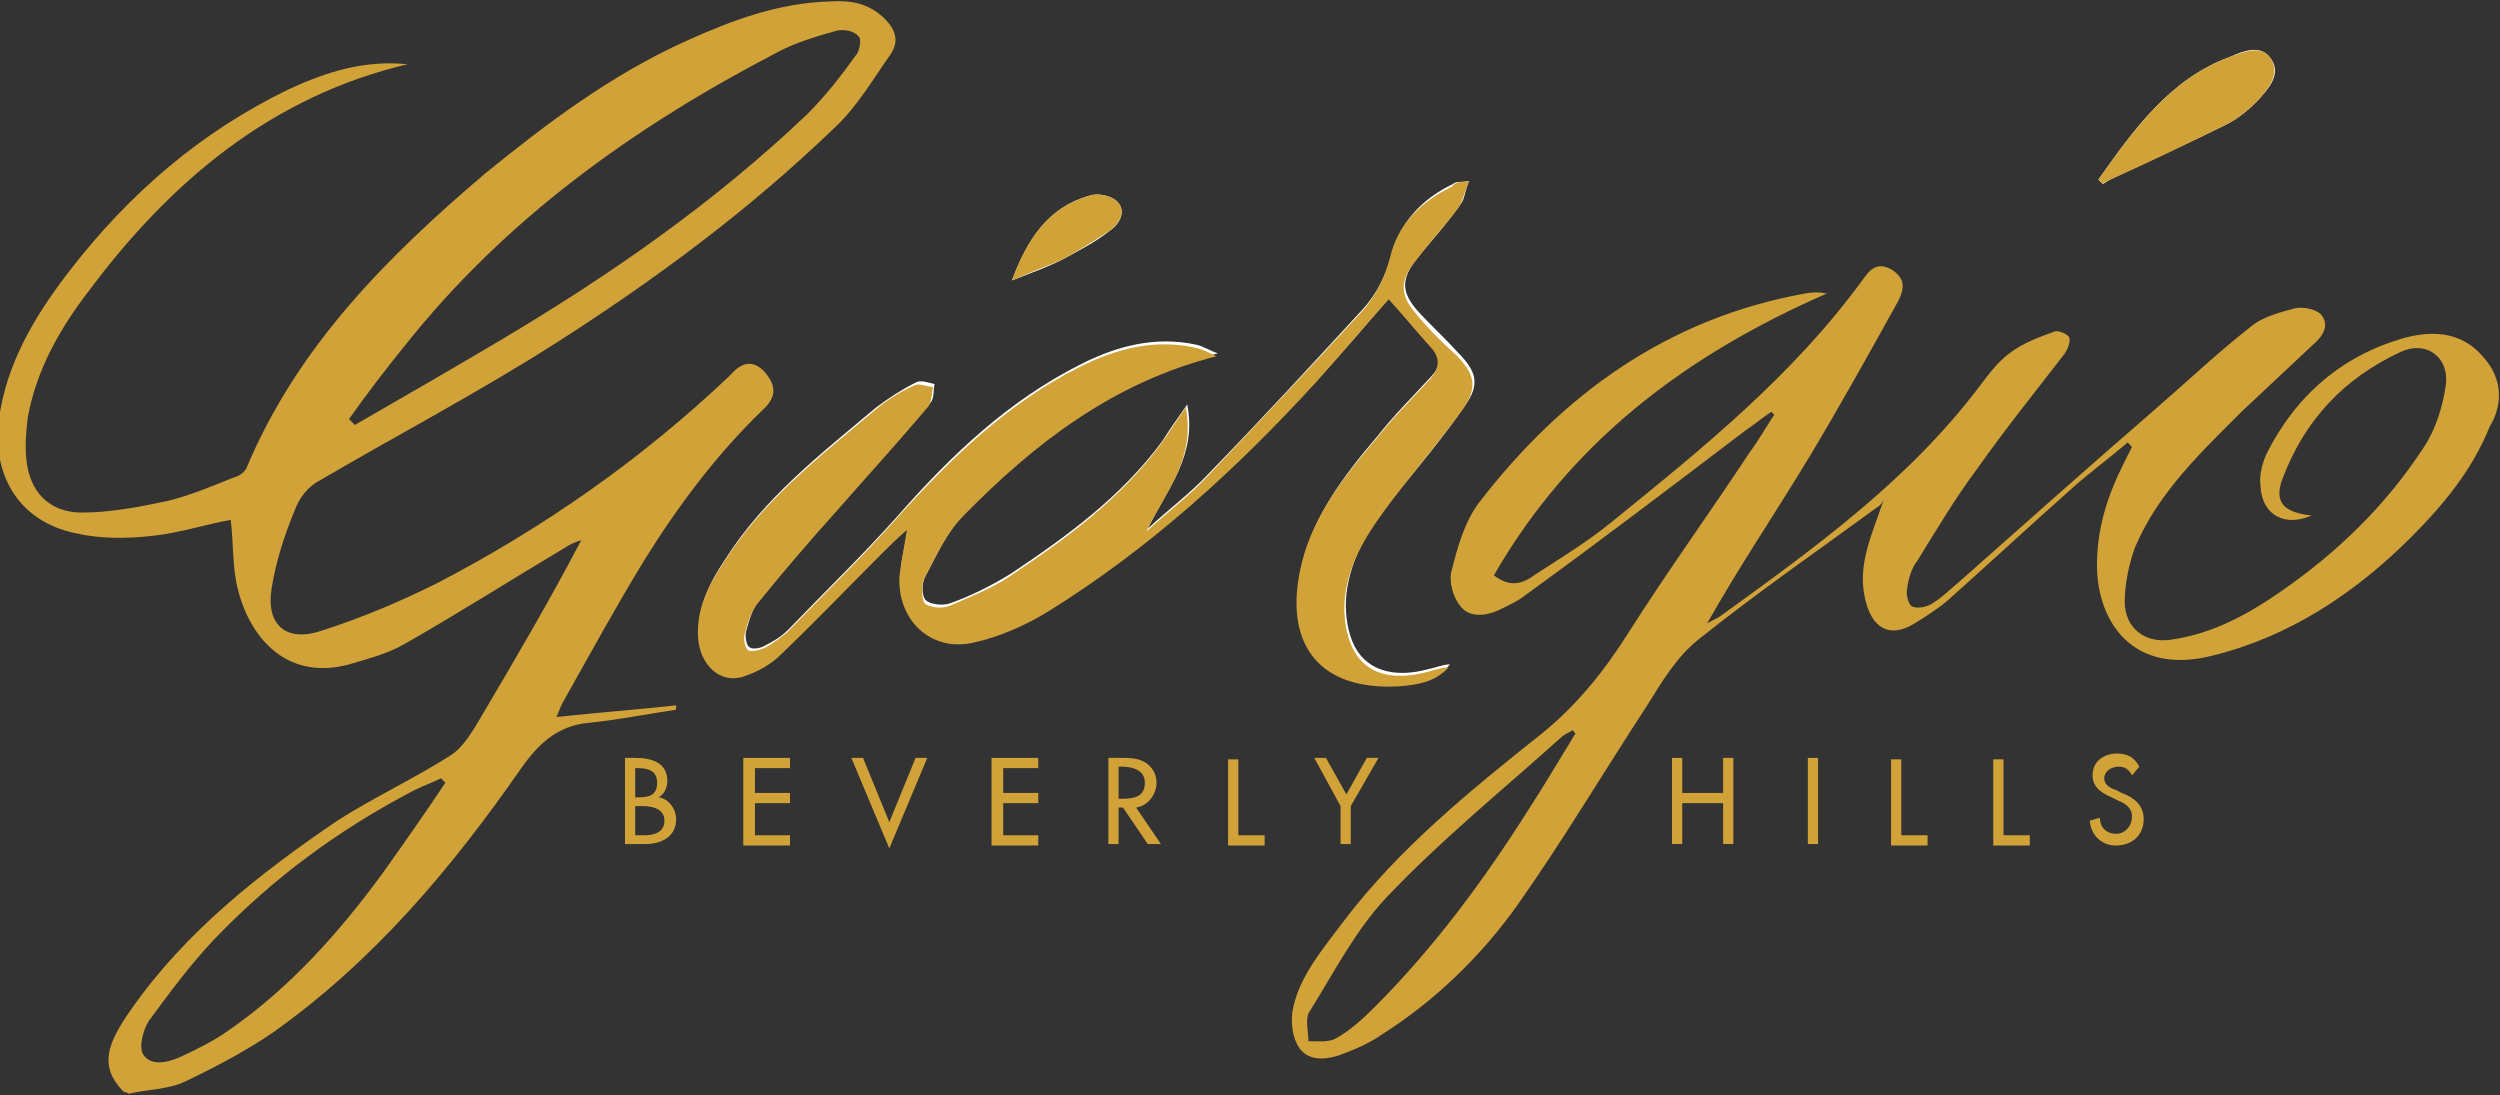
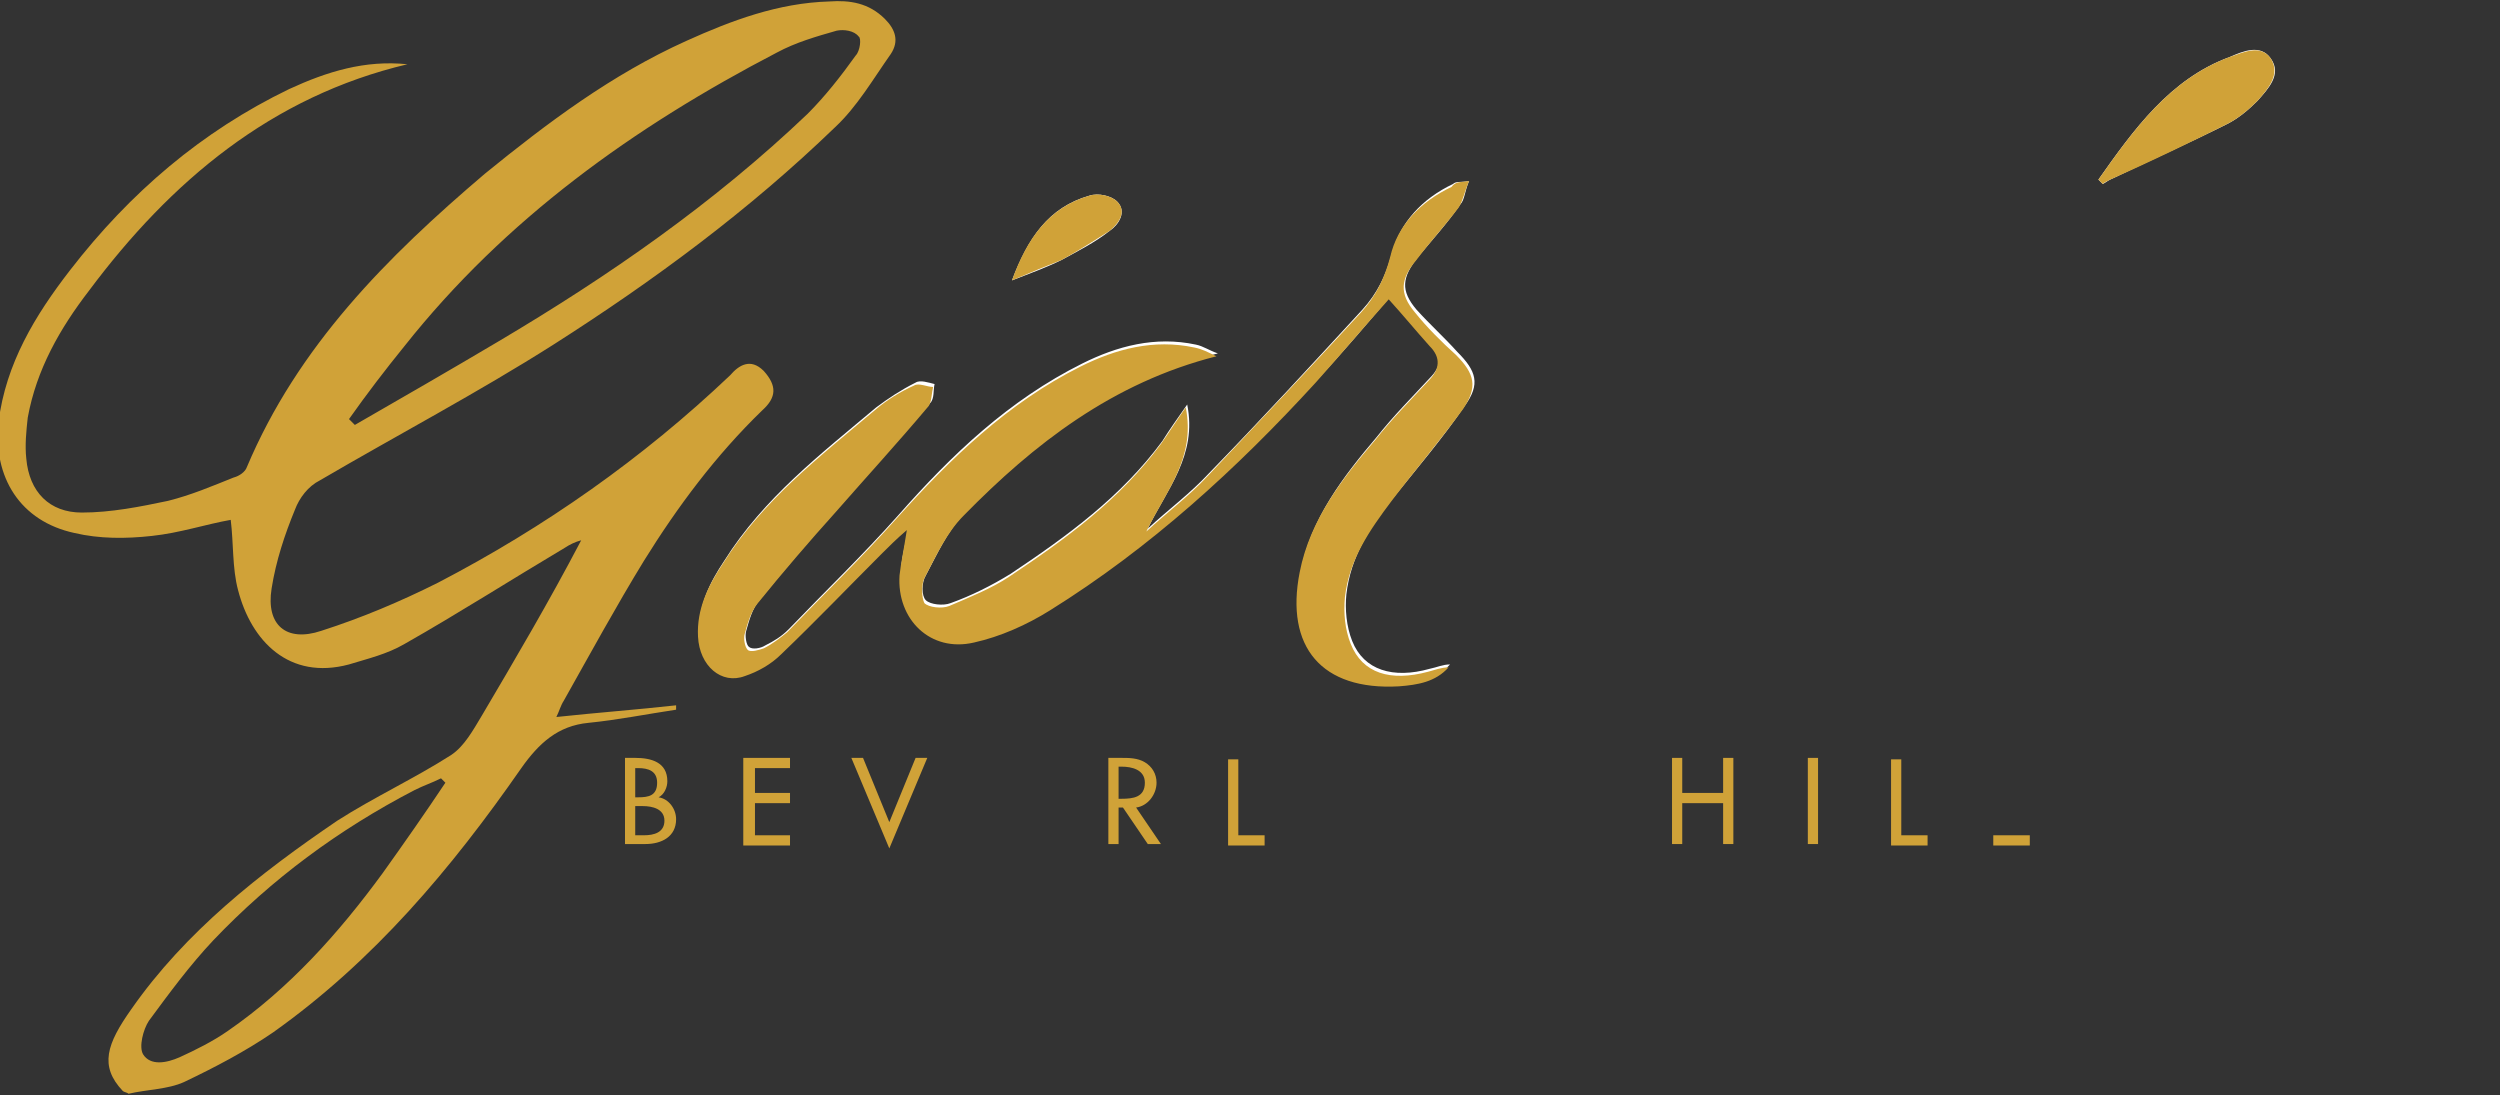
<svg xmlns="http://www.w3.org/2000/svg" width="171.2" height="75" viewBox="-1900.5 -22.6 171.2 75" enable-background="new -1900.5 -22.6 171.2 75">
  <rect x="-1900.5" y="-22.6" width="171.2" height="75" fill="#333333" stroke="none" />
  <g fill="#fff">
    <path d="m-1799.9-10.2c-.6.1-.9 0-1.1.2-2.1 1-3.6 2.6-4.2 4.8-.4 1.5-1 2.7-2 3.8-3.5 3.8-6.9 7.5-10.5 11.2-1.3 1.4-2.8 2.5-4.2 3.8 1.3-2.7 3.4-5 2.7-8.5-.7 1-1.2 1.7-1.7 2.5-2.8 3.8-6.5 6.5-10.4 9.1-1.3.8-2.7 1.5-4.1 2-.5.2-1.4.1-1.7-.2-.3-.3-.3-1.2 0-1.7.8-1.5 1.5-3.1 2.7-4.3 4.9-4.9 10.2-9.1 17.3-10.9-.6-.2-1-.5-1.5-.6-2.8-.6-5.4.1-7.8 1.3-5 2.5-8.9 6.2-12.6 10.4-2.4 2.7-5 5.2-7.5 7.8-.5.5-1 .8-1.6 1.1-.3.2-.9.3-1.1.1-.2-.1-.3-.8-.2-1.1.2-.7.4-1.5.9-2.1 1.7-2.1 3.5-4.2 5.3-6.2 2.1-2.4 4.3-4.9 6.4-7.3.3-.3.2-.9.3-1.3-.4-.1-1-.3-1.3-.1-1 .5-1.9 1.1-2.7 1.7-3.8 3.2-7.7 6.2-10.4 10.5-1 1.5-1.8 3.1-1.7 5 .1 2 1.5 3.2 3.2 2.7.9-.3 1.8-.8 2.5-1.5 2.3-2.2 4.6-4.6 6.9-6.9.5-.5 1-.9 1.7-1.6-.2 1.3-.5 2.2-.5 3.1-.2 3.1 2.1 5.3 5.1 4.6 1.8-.4 3.6-1.2 5.2-2.2 6.8-4.3 12.7-9.6 18.2-15.6 1.7-1.8 3.3-3.7 5-5.7 1 1.1 1.8 2.2 2.8 3.2.8.9.7 1.6-.1 2.4-1.2 1.3-2.5 2.6-3.6 4-2.3 2.7-4.5 5.6-5.2 9.1-1 5.2 1.5 8.2 6.8 7.8 1.2-.1 2.5-.3 3.4-1.3-.5 0-.9.2-1.4.3-2.5.7-4.5.1-5.3-1.9-.4-1-.5-2.2-.4-3.2.3-2.6 1.6-4.6 3.2-6.6 1.7-2.1 3.4-4.1 4.9-6.3 1.1-1.5.8-2.4-.5-3.7-.9-1-1.9-1.9-2.8-2.9-1.1-1.3-1-2.2.1-3.6 1-1.2 2-2.3 2.9-3.6.3-.3.3-.9.6-1.6" />
    <path d="m-1756.8-10.3c.1.1.2.2.3.3.2-.1.3-.2.5-.3 2.7-1.3 5.4-2.5 8-3.8.8-.4 1.5-1 2.1-1.6.7-.8 1.7-1.8.9-2.9-.7-1-1.9-.5-2.8-.1-4.1 1.5-6.6 5-9 8.4" />
    <path d="m-1831.2-3.4c1.3-.5 2.4-.9 3.4-1.4 1.1-.6 2.3-1.2 3.3-2 .6-.4 1.2-1.3.5-2-.4-.4-1.3-.6-1.9-.4-2.8.8-4.2 2.9-5.3 5.8" />
  </g>
  <g fill="#d0a238">
    <path d="m-1799.9-10.2c-.3.7-.4 1.3-.7 1.8-.9 1.2-2 2.4-2.9 3.6-1.1 1.3-1.2 2.3-.1 3.6.8 1 1.8 2 2.8 2.9 1.3 1.3 1.5 2.2.5 3.7-1.6 2.2-3.3 4.2-4.9 6.3-1.5 2-2.9 4-3.2 6.6-.1 1.1 0 2.2.4 3.2.8 2 2.7 2.6 5.3 1.9.4-.1.9-.3 1.4-.3-.9 1-2.1 1.2-3.4 1.3-5.3.3-7.8-2.7-6.8-7.8.7-3.6 2.9-6.4 5.2-9.1 1.1-1.4 2.4-2.7 3.6-4 .8-.8.9-1.6.1-2.4-.9-1-1.8-2.1-2.8-3.2-1.7 1.9-3.3 3.8-5 5.7-5.4 5.9-11.3 11.3-18.2 15.6-1.6 1-3.4 1.8-5.2 2.2-3 .7-5.3-1.6-5.1-4.6.1-.9.3-1.8.5-3.1-.7.6-1.2 1.1-1.7 1.6-2.3 2.3-4.5 4.6-6.9 6.9-.7.7-1.6 1.2-2.5 1.5-1.6.6-3.1-.7-3.2-2.7-.1-1.9.7-3.5 1.7-5 2.7-4.3 6.6-7.3 10.4-10.5.8-.7 1.8-1.3 2.7-1.7.3-.2.9.1 1.3.1-.1.4-.1 1-.3 1.3-2.1 2.5-4.3 4.9-6.4 7.3-1.8 2-3.6 4.1-5.3 6.2-.5.6-.7 1.4-.9 2.1-.1.3 0 .9.2 1.1.2.2.8 0 1.1-.1.6-.3 1.1-.7 1.6-1.1 2.5-2.6 5.1-5.1 7.5-7.8 3.7-4.1 7.6-7.9 12.6-10.4 2.4-1.2 5-1.9 7.8-1.3.5.1.9.3 1.5.6-7.1 1.8-12.5 6-17.3 10.9-1.2 1.2-1.9 2.8-2.7 4.3-.2.4-.2 1.3 0 1.7.3.3 1.2.4 1.7.2 1.4-.6 2.9-1.2 4.1-2 3.9-2.6 7.6-5.3 10.4-9.1.5-.7 1-1.5 1.7-2.5.7 3.5-1.4 5.8-2.7 8.5 1.4-1.3 2.9-2.4 4.2-3.8 3.5-3.7 7-7.4 10.5-11.2 1-1.1 1.6-2.3 2-3.8.5-2.2 2.1-3.8 4.2-4.8.3-.4.6-.3 1.2-.4" />
    <path d="m-1756.8-10.3c2.4-3.4 4.9-6.9 9-8.4.9-.3 2.1-.9 2.8.1.7 1.1-.2 2.1-.9 2.9-.6.6-1.3 1.2-2.1 1.6-2.6 1.3-5.3 2.6-8 3.8-.2.1-.4.2-.5.3-.1-.1-.2-.2-.3-.3" />
    <path d="m-1831.2-3.4c1-2.8 2.5-5 5.3-5.8.6-.2 1.5 0 1.9.4.7.7.1 1.5-.5 2-1.1.7-2.2 1.4-3.3 2-1 .4-2 .8-3.4 1.4" />
    <path d="m-1839.9-21.3c-1.1-1.1-2.4-1.3-3.8-1.2-3.5.1-6.7 1.3-9.8 2.7-5.1 2.3-9.5 5.6-13.8 9.1-6.7 5.7-12.8 11.8-16.3 20.1-.1.3-.5.6-.9.7-1.5.6-2.9 1.2-4.5 1.6-1.9.4-3.9.8-5.9.8-2.2 0-3.6-1.4-3.8-3.7-.1-.9 0-1.9.1-2.8.6-3.3 2.2-6.1 4.2-8.7 5.6-7.5 12.5-13.3 21.8-15.5-2.9-.3-5.5.5-8.1 1.7-6 2.9-10.9 7.1-15 12.4-2.4 3.1-4.4 6.4-4.9 10.4-.4 3.8 1.5 6.8 5.2 7.6 1.7.4 3.5.4 5.3.2 1.9-.2 3.7-.8 5.4-1.1.2 1.6.1 3.3.5 4.8.9 3.5 3.5 6.2 7.6 5.1 1.3-.4 2.6-.7 3.8-1.4 3.7-2.1 7.3-4.4 11-6.6.3-.2.7-.4 1.1-.5-2.2 4.2-4.5 8.1-6.8 12-.6 1-1.2 2.1-2.1 2.7-2.5 1.6-5.3 2.9-7.8 4.5-5.3 3.6-10.4 7.6-14.1 12.9-1.7 2.4-2.2 3.9-.6 5.6.1.1.3.1.4.2 1.3-.3 2.7-.3 3.8-.8 2.1-1 4.2-2.1 6.1-3.4 6.9-4.9 12.2-11.2 17-18.1 1.2-1.7 2.5-2.9 4.6-3.1 2-.2 4-.6 6-.9 0-.1 0-.2 0-.3-2.7.3-5.4.5-8.2.8.2-.4.3-.8.5-1.1 1.8-3.2 3.6-6.5 5.5-9.6 2.3-3.7 4.9-7.2 8.1-10.3 1-.9 1-1.7.1-2.7-.9-.9-1.7-.4-2.3.3-6 5.7-12.7 10.4-20 14.2-2.6 1.3-5.2 2.4-8 3.3-2.4.8-3.8-.4-3.4-2.9.3-1.9.9-3.7 1.6-5.4.3-.8.9-1.6 1.7-2 5.3-3.1 10.8-6 16-9.3 6.9-4.4 13.4-9.2 19.3-14.9 1.5-1.4 2.6-3.3 3.8-5 .6-.9.3-1.7-.4-2.4m-34.4 58.5c-3 4.1-6.4 7.9-10.6 10.8-1 .7-2.2 1.3-3.3 1.8-.9.4-2 .6-2.5-.2-.3-.5 0-1.7.4-2.3 1.4-1.9 2.8-3.8 4.4-5.5 4-4.2 8.6-7.6 13.8-10.3.6-.3 1.2-.5 1.8-.8.1.1.2.2.3.3-1.4 2.1-2.8 4.1-4.3 6.2m32.4-56c-1 1.4-2.1 2.8-3.3 4-6.4 6.1-13.6 11.1-21.2 15.6-3.2 1.9-6.5 3.8-9.8 5.7-.1-.1-.3-.3-.4-.4 1.2-1.7 2.5-3.4 3.8-5 6.9-8.7 15.7-15 25.5-20.1 1.3-.7 2.7-1.1 4.1-1.5.5-.1 1.2 0 1.5.4.2.1.1 1-.2 1.3" />
-     <path d="m-1730.4 1.9c-1.4-1.7-3.3-1.9-5.3-1.4-4.4 1.2-7.6 4-9.6 8-.3.7-.5 1.5-.4 2.2.1 2 1.7 2.8 3.5 2-1.9-.2-2.6-.9-2-2.5 1.5-4 4.2-6.9 8.1-8.7 1.7-.8 3.3.3 3.1 2.2-.2 1.5-.7 3.1-1.5 4.3-2.6 4-5.9 7.2-9.8 9.9-2.3 1.6-4.7 2.9-7.5 3.3-1.8.3-3.2-.8-3.2-2.6 0-1.2.3-2.6.7-3.7 1.6-3.8 4.6-6.6 7.4-9.4 1.6-1.5 3.2-3 4.8-4.5.7-.6 1.1-1.3.6-2-.3-.4-1.2-.6-1.8-.5-1.1.3-2.3.6-3.1 1.3-2.3 1.8-4.4 3.8-6.6 5.7-4.5 3.9-9 7.9-13.4 11.8-.6.5-1.2 1.1-1.9 1.5-.4.2-1 .3-1.3.1-.2-.1-.4-.8-.3-1.2.1-.7.3-1.4.7-1.9 1.3-2.1 2.6-4.3 4.1-6.3 1.9-2.7 4-5.3 6-7.9.2-.3.4-.8.3-1.1-.1-.2-.7-.5-1-.4-1.1.4-2.2.8-3.1 1.5-.8.6-1.4 1.4-2 2.2-4.9 6.5-11.3 11.1-17.8 15.8-.3.2-.6.3-.9.5 2.2-3.9 4.7-7.6 7-11.4 2.1-3.5 4.1-7.1 6.1-10.7.4-.8.5-1.5-.4-2.1-1-.6-1.5-.1-2 .6-4.8 6.6-11 11.6-17.3 16.7-1.6 1.3-3.4 2.4-5.1 3.5-.7.5-1.6 1.1-2.9.1 5.3-9.2 13.2-15.1 22.8-19.3-.5-.1-1-.1-1.5 0-9.4 1.7-16.6 6.9-22.3 14.3-1 1.3-1.5 3.1-1.9 4.7-.2.7.1 1.8.6 2.4.6.8 1.7.7 2.6.3.6-.3 1.3-.6 1.8-1 5.1-3.7 10.1-7.5 15.1-11.3.6-.4 1.2-.9 1.8-1.3.1.1.2.2.2.2-.6.9-1.1 1.8-1.7 2.6-2.7 4.1-5.6 8.1-8.2 12.2-1.7 2.7-3.6 5.1-6.1 7.1-4.9 3.9-9.7 7.8-13.5 12.8-1.4 1.9-3.1 3.8-3.5 6.2-.1.8 0 1.8.5 2.5.6.8 1.6.8 2.6.5 1.1-.4 2.1-.8 3.1-1.5 3.6-2.3 6.7-5.3 9.2-8.8 3.1-4.4 5.9-9.1 8.9-13.7 1-1.6 2-3.3 3.5-4.5 4-3.2 8.2-6.1 12.3-9.1.2-.1.3-.3.4-.5-.8 2.4-1.8 4.4-1.3 6.7.4 2 1.6 2.9 3.4 1.8.8-.5 1.6-1 2.3-1.6 2.8-2.5 5.5-5 8.2-7.4 1.3-1.2 2.7-2.2 4.1-3.4.1.1.2.2.3.3-.2.4-.4.8-.6 1.2-1.1 2.2-1.8 4.4-1.8 6.9 0 3.8 2.4 7.6 7.9 6.2 5.3-1.3 9.8-4.3 13.6-8.1 2.2-2.2 4.2-4.6 5.4-7.6.8-1.3 1-3.1-.4-4.7m-65.4 30.9c-3.1 4.9-6.5 9.5-10.6 13.6-.8.8-1.7 1.6-2.6 2.1-.5.3-1.3.2-1.9.2 0-.6-.2-1.4 0-1.9 1.7-2.7 3.2-5.7 5.4-8 3.7-3.9 7.9-7.3 11.9-10.9.2-.2.5-.3.8-.5.1.1.1.2.2.2-1.1 1.8-2.1 3.5-3.2 5.2" />
    <path d="m-1857.7 29.3h.7c1.1 0 2.2.3 2.2 1.6 0 .4-.2.9-.6 1.1.7.1 1.2.8 1.2 1.5 0 1.2-1 1.7-2.1 1.7h-1.4v-5.9m.7 2.7h.2c.7 0 1.3-.1 1.3-1 0-.8-.6-1-1.3-1h-.2v2m0 2.6h.6c.7 0 1.4-.2 1.4-1 0-.8-.8-1-1.5-1h-.5v2" />
    <path d="m-1849.6 29.3h3.2v.7h-2.4v1.7h2.4v.7h-2.4v2.2h2.4v.7h-3.2v-6" />
    <path d="m-1839.6 33.7l1.8-4.4h.8l-2.6 6.2-2.6-6.2h.8l1.8 4.4" />
-     <path d="m-1832.6 29.3h3.2v.7h-2.4v1.7h2.4v.7h-2.4v2.2h2.4v.7h-3.2v-6" />
    <path d="m-1821 35.2h-.9l-1.7-2.5h-.3v2.5h-.7v-5.9h.9c.5 0 1.1 0 1.6.3.5.3.8.8.8 1.4 0 .8-.6 1.6-1.4 1.7l1.7 2.5m-2.9-3.1h.2c.8 0 1.6-.1 1.6-1.1 0-.9-.9-1.1-1.6-1.1h-.2v2.2" />
    <path d="m-1815.7 34.6h1.8v.7h-2.5v-5.9h.7v5.2" />
-     <path d="m-1810.5 29.3h.8l1.4 2.5 1.4-2.5h.8l-1.9 3.3v2.6h-.7v-2.6l-1.8-3.3" />
    <path d="m-1782.5 31.7v-2.4h.7v5.9h-.7v-2.8h-2.8v2.8h-.7v-5.9h.7v2.4h2.8" />
    <path d="m-1776 35.2h-.7v-5.9h.7v5.9" />
    <path d="m-1770.3 34.6h1.8v.7h-2.5v-5.9h.7v5.2" />
-     <path d="m-1763.3 34.6h1.8v.7h-2.5v-5.9h.7v5.2" />
-     <path d="m-1754.5 30.5c-.2-.4-.5-.6-.9-.6-.5 0-1 .3-1 .8 0 .5.5.7.8.8l.4.2c.8.3 1.5.8 1.5 1.8 0 1.1-.8 1.8-1.9 1.8-1 0-1.7-.7-1.8-1.7l.7-.2c0 .7.5 1.1 1.1 1.1.6 0 1.1-.5 1.1-1.2 0-.6-.5-.9-1-1.1l-.4-.2c-.7-.3-1.3-.7-1.3-1.5 0-1 .8-1.5 1.7-1.5.7 0 1.2.3 1.5.9l-.5.6" />
+     <path d="m-1763.3 34.6h1.8v.7h-2.5v-5.9v5.2" />
  </g>
</svg>